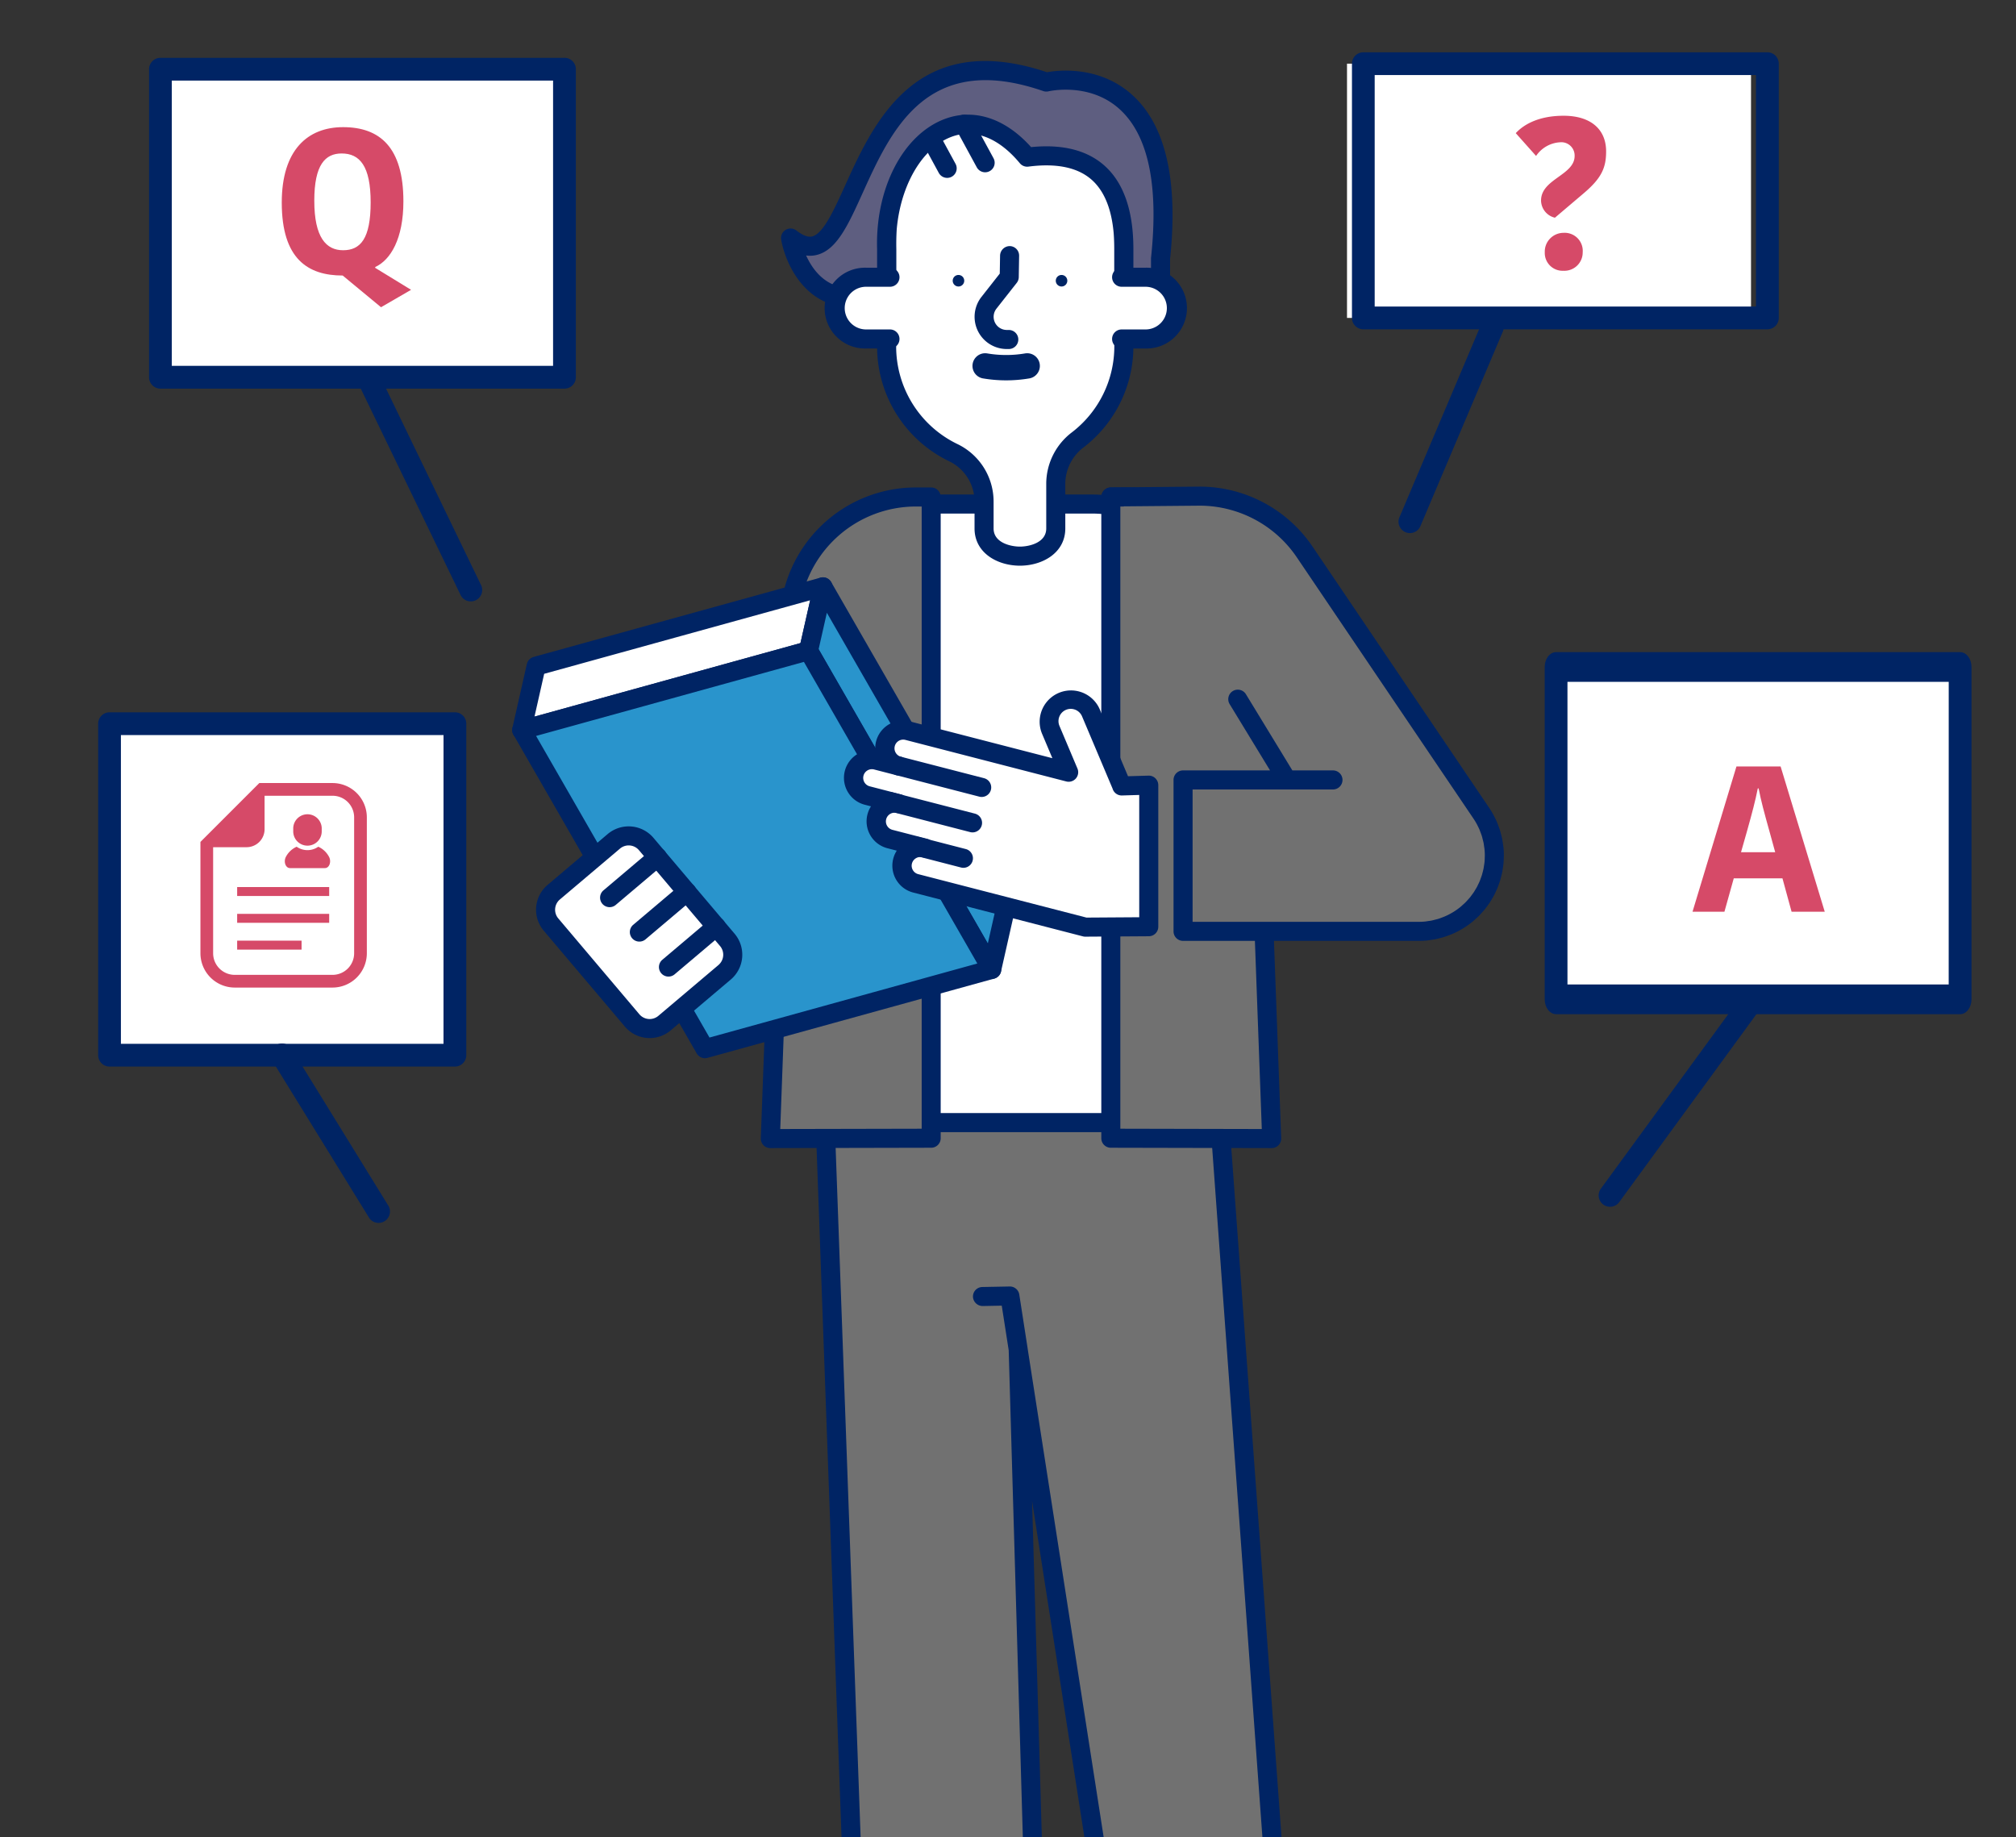
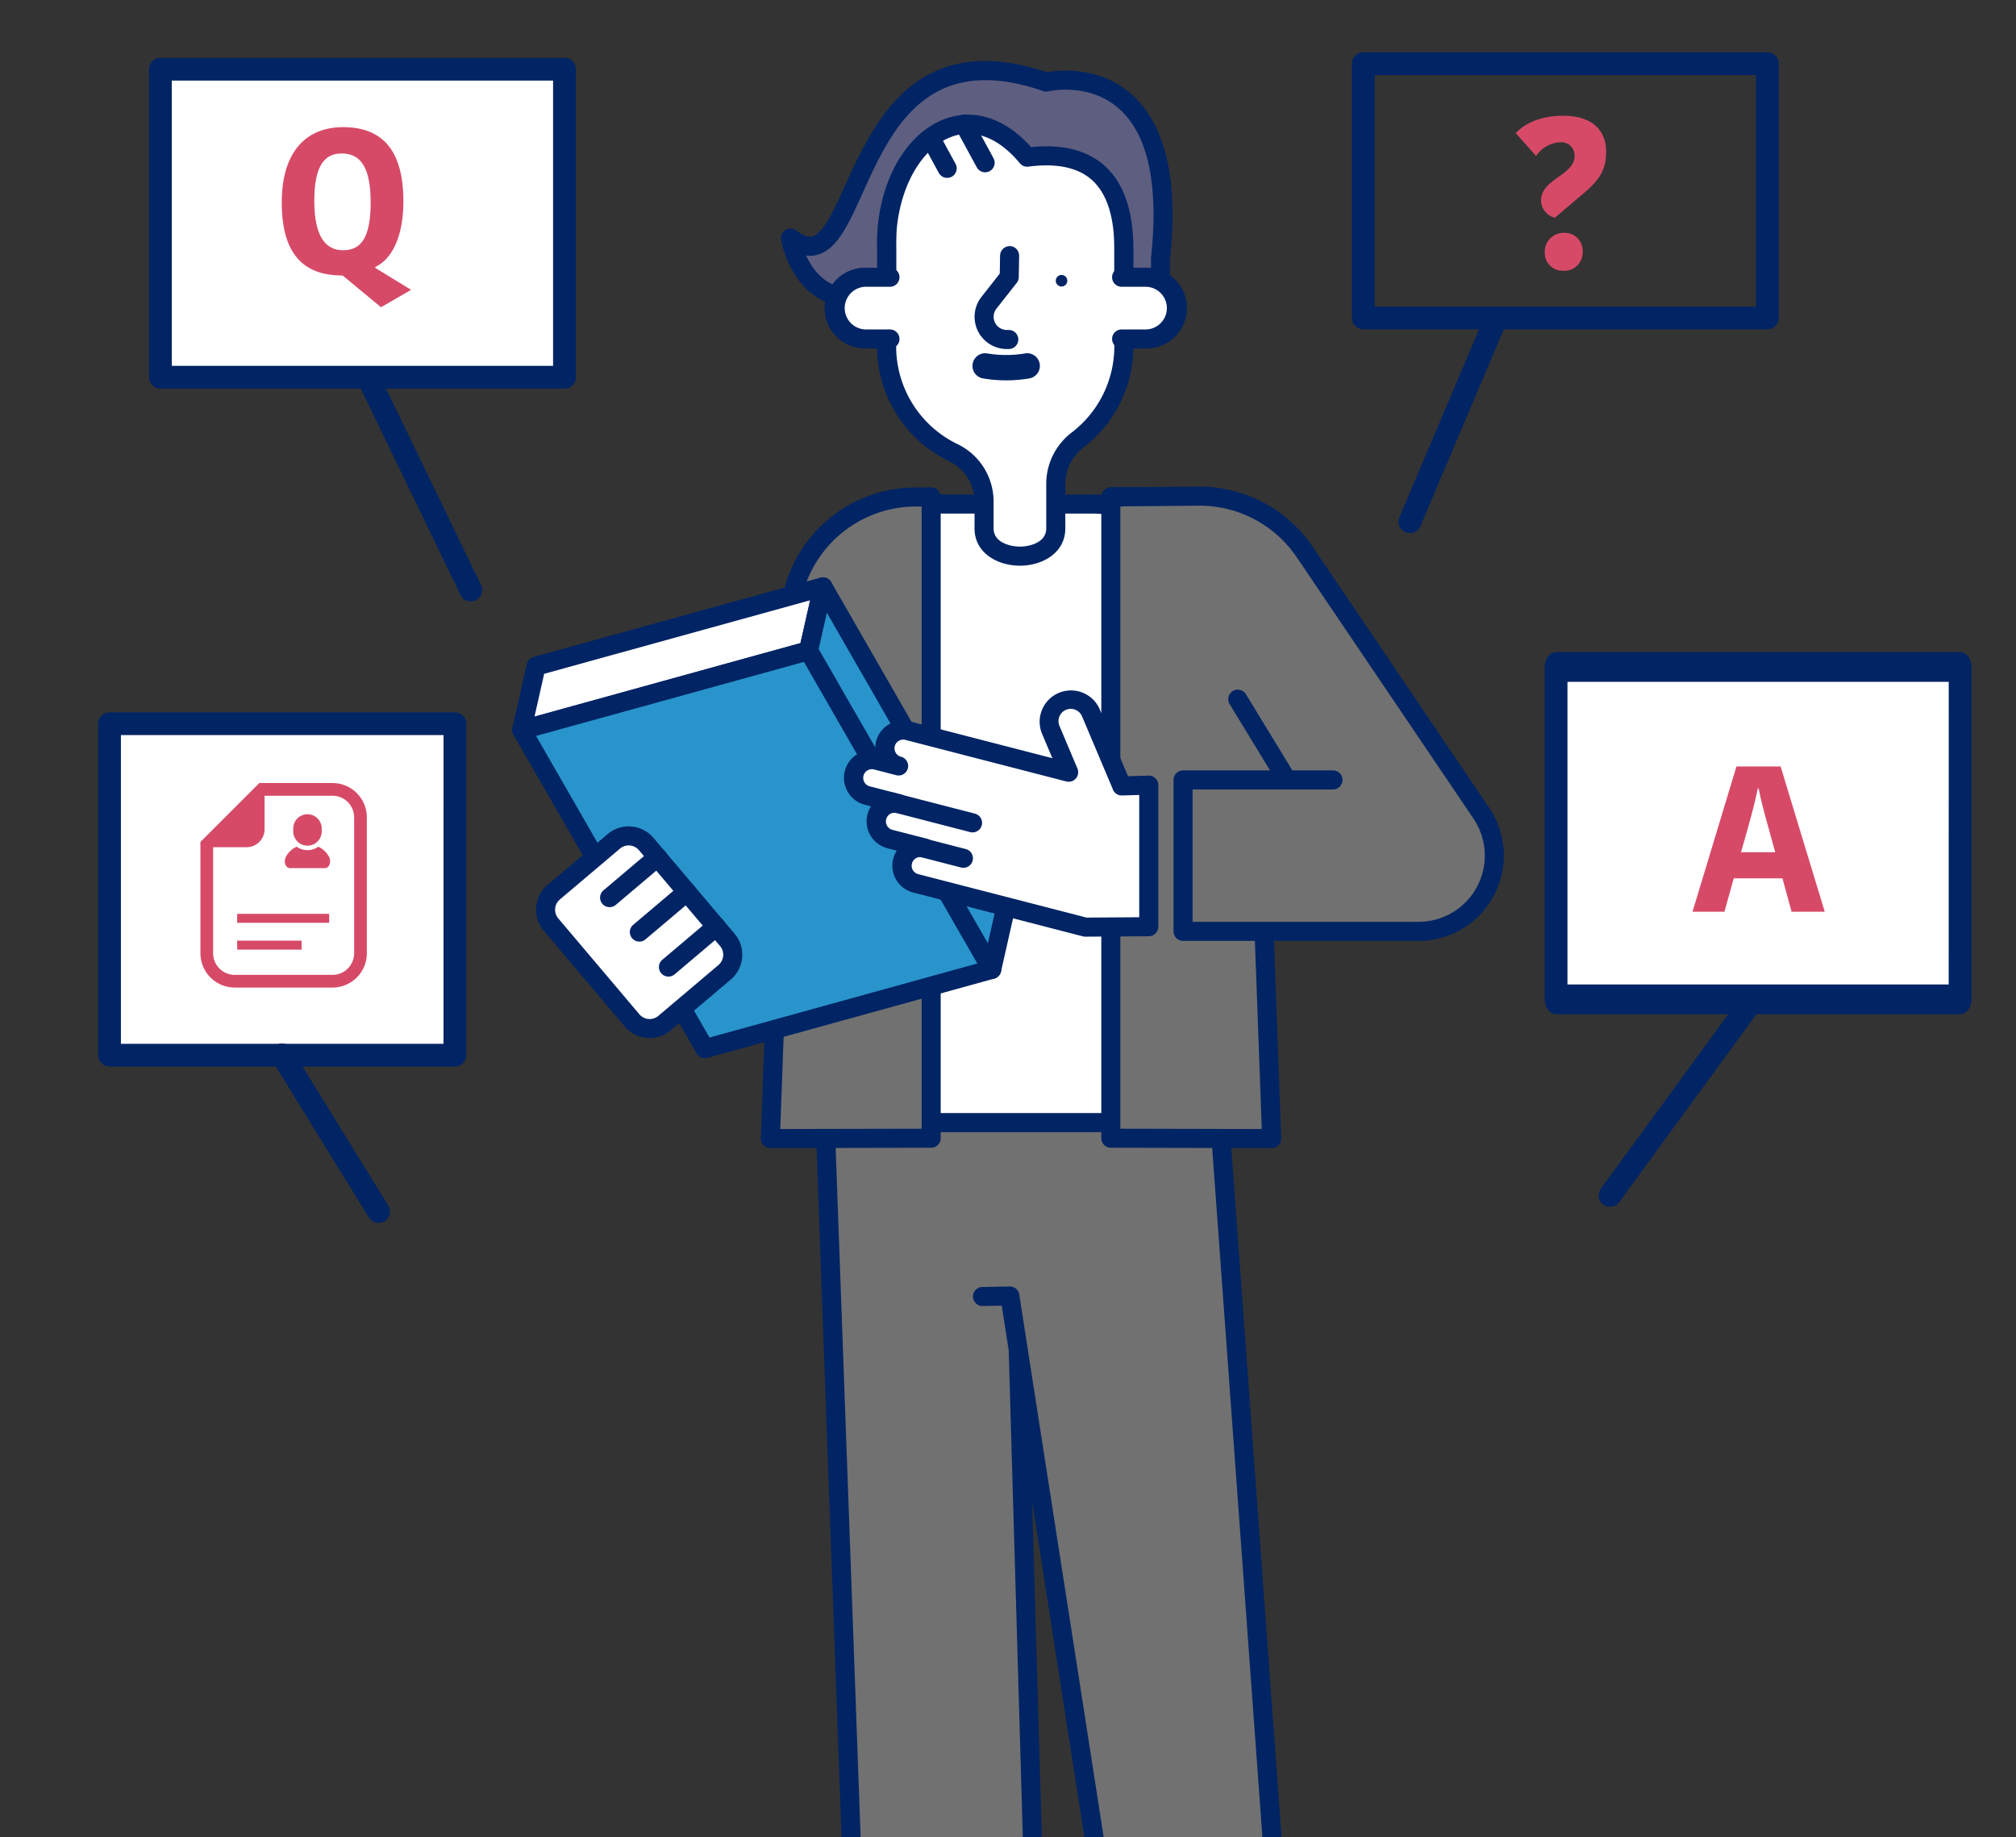
<svg xmlns="http://www.w3.org/2000/svg" width="389.148" height="354.663">
  <rect width="100%" height="100%" fill="#333333" stroke="none" />
  <defs>
    <clipPath id="a">
      <path data-name="長方形 25657" fill="#fff" stroke="#707070" d="M0 0h389.148v354.663H0z" />
    </clipPath>
    <clipPath id="b">
      <path data-name="長方形 25650" fill="none" d="M0 0h191.424v385.111H0z" />
    </clipPath>
    <clipPath id="c">
      <path data-name="長方形 25656" fill="#d64a68" d="M0 0h32.121v39.477H0z" />
    </clipPath>
  </defs>
  <g data-name="グループ 3934">
    <g data-name="グループ 3933" clip-path="url(#a)">
      <path data-name="長方形 25645" fill="#fff" d="M21.145 139.693h66.666v63.989H21.145z" />
      <path data-name="パス 16348" d="M87.809 137.497h-66.66a2.2 2.2 0 00-2.2 2.194v63.99a2.2 2.2 0 002.2 2.194h66.66a2.195 2.195 0 002.2-2.194v-63.99a2.195 2.195 0 00-2.2-2.194m-2.2 63.989H23.34v-59.6h62.274z" fill="#002464" />
      <path data-name="パス 16349" d="M56.345 202.532a2.195 2.195 0 10-3.736 2.3l18.518 30.04a2.2 2.2 0 103.738-2.3z" fill="#002464" />
      <path data-name="長方形 25646" fill="#fff" d="M30.973 13.356h77.987v59.465H30.973z" />
      <path data-name="パス 16350" d="M108.96 11.161H30.973a2.2 2.2 0 00-2.2 2.2v59.461a2.195 2.195 0 002.2 2.194h77.987a2.195 2.195 0 002.2-2.194V13.357a2.2 2.2 0 00-2.2-2.2m-2.2 59.465h-73.6V15.551h73.6z" fill="#002464" />
      <path data-name="パス 16351" d="M72.991 71.861a2.2 2.2 0 00-3.953 1.912l19.8 40.937a2.2 2.2 0 103.952-1.912z" fill="#002464" />
-       <path data-name="長方形 25647" fill="#fff" d="M260.012 12.289h77.986v49.077h-77.986z" />
      <path data-name="パス 16352" d="M341.156 10.094h-77.987a2.2 2.2 0 00-2.2 2.194v49.078a2.2 2.2 0 002.2 2.2h77.987a2.2 2.2 0 002.2-2.2V12.288a2.2 2.2 0 00-2.2-2.194m-2.2 49.077h-73.6V14.484h73.6z" fill="#002464" />
      <path data-name="パス 16353" d="M288.934 61.11a2.2 2.2 0 00-2.879 1.165l-15.863 37.438a2.2 2.2 0 104.043 1.713l15.864-37.438a2.2 2.2 0 00-1.165-2.878" fill="#002464" />
      <path data-name="長方形 25648" fill="#fff" d="M301.951 128.072h77.987v65.497h-77.987z" />
      <path data-name="パス 16354" d="M378.356 125.876h-77.983c-1.214 0-2.2 1.285-2.2 2.87v64.151c0 1.585.983 2.868 2.2 2.868h77.983c1.213 0 2.2-1.283 2.2-2.868v-64.151c0-1.585-.983-2.87-2.2-2.87m-2.2 64.148h-73.589v-58.41h73.595z" fill="#002464" />
      <path data-name="パス 16355" d="M339.219 191.795a2.194 2.194 0 00-3.067.479l-27.214 37.279a2.2 2.2 0 003.548 2.589l27.212-37.279a2.2 2.2 0 00-.479-3.069" fill="#002464" />
      <g data-name="グループ 3926">
        <g data-name="グループ 3925" clip-path="url(#b)" transform="translate(98.864 11.777)">
          <path data-name="パス 16357" d="M76.015 351.451l-6.708 13H50.188a16.8 16.8 0 00-16.8 16.8v2.021h58.938v-15.269l-1.691-16.552z" fill="#2994cc" />
          <path data-name="パス 16358" d="M92.466 351.265a1.84 1.84 0 00-1.83-1.652H76.015a1.838 1.838 0 00-1.634 1l-6.194 12.004h-18a18.66 18.66 0 00-18.638 18.639v2.017a1.839 1.839 0 001.839 1.839h58.939a1.839 1.839 0 001.839-1.839v-15.266c0-.063 0-.125-.01-.187zm-1.979 30.169H35.228v-.179a14.978 14.978 0 0114.96-14.961h19.117a1.837 1.837 0 001.634-1l6.193-12.008h11.843l1.512 14.807z" fill="#002464" />
          <path data-name="パス 16359" d="M64.262 363.269a1.839 1.839 0 10-2.81 2.372l5.135 6.085a1.839 1.839 0 102.81-2.372z" fill="#002464" />
          <path data-name="パス 16360" d="M55.656 363.269a1.839 1.839 0 10-2.81 2.372l5.134 6.085a1.839 1.839 0 102.81-2.372z" fill="#002464" />
          <path data-name="パス 16361" d="M128.557 351.451l-6.708 13h-19.118a16.8 16.8 0 00-16.8 16.8v2.021h58.938v-15.269l-1.69-16.552z" fill="#2994cc" />
          <path data-name="パス 16362" d="M145.008 351.265a1.84 1.84 0 00-1.83-1.652h-14.62a1.838 1.838 0 00-1.634 1l-6.194 12.008h-18a18.66 18.66 0 00-18.638 18.639v2.017a1.839 1.839 0 001.839 1.839h58.938a1.839 1.839 0 001.839-1.839v-15.27c0-.063 0-.125-.01-.187zm-1.979 30.169H87.77v-.179a14.978 14.978 0 0114.96-14.961h19.12a1.837 1.837 0 001.634-1l6.193-12.008h11.837l1.512 14.807z" fill="#002464" />
          <path data-name="パス 16363" d="M116.805 363.269a1.839 1.839 0 10-2.81 2.372l5.134 6.085a1.839 1.839 0 002.811-2.372z" fill="#002464" />
-           <path data-name="パス 16364" d="M108.198 363.269a1.839 1.839 0 10-2.81 2.372l5.134 6.085a1.839 1.839 0 102.81-2.372z" fill="#002464" />
          <path data-name="パス 16365" d="M60.29 201.319l5.729 158.172h34.864l-3.22-110.794-1.6-10.31-5.29.1 5.29-.1 18.844 121.1h32.969l-11.529-158.168z" fill="#717171" />
          <path data-name="パス 16366" d="M136.347 199.48H60.291a1.838 1.838 0 00-1.837 1.906l5.728 158.171a1.838 1.838 0 001.837 1.773h34.864a1.839 1.839 0 001.838-1.892l-2.366-81.5 12.734 81.833a1.839 1.839 0 001.817 1.556h32.97a1.84 1.84 0 001.834-1.973l-11.529-158.168a1.838 1.838 0 00-1.834-1.706m-19.866 158.172l-16.992-109.2v-.033l-1.6-10.311a1.835 1.835 0 00-.761-1.222l-.02-.015a1.831 1.831 0 00-1.036-.32h-.036l-5.29.1a1.838 1.838 0 00-1.8 1.837v.035a1.88 1.88 0 001.874 1.8l3.685-.072 1.34 8.613 3.158 108.782H67.798l-5.6-154.488h72.44l11.26 154.494z" fill="#002464" />
          <path data-name="パス 16367" d="M111.919 85.515h-33.9l-22.317 37.734 1.24 81.669h81.607l-2.11-94.883a24.52 24.52 0 00-24.52-24.52" fill="#fff" />
          <path data-name="パス 16368" d="M138.279 110.037v-.022a26.39 26.39 0 00-26.36-26.339h-33.9a1.841 1.841 0 00-1.583.9l-22.317 37.737a1.847 1.847 0 00-.255.964l1.238 81.67a1.84 1.84 0 001.839 1.811h81.609a1.837 1.837 0 001.838-1.88l-2.104-94.841zM58.753 203.08l-1.2-79.341 21.512-36.385h32.854a22.707 22.707 0 0122.681 22.683v.04l2.068 93z" fill="#002464" />
          <path data-name="パス 16369" d="M72.283 26.73v28.3a22.87 22.87 0 0012.854 20.566 10.546 10.546 0 015.951 9.472v5.163c0 7.125 13.841 7.125 13.841 0v-8.67a10.711 10.711 0 014.257-8.447 22.812 22.812 0 008.885-18.082v-28.3c0-21.8-45.792-21.8-45.792 0" fill="#fff" />
          <path data-name="パス 16370" d="M111.906 12.912a31.565 31.565 0 00-16.728-4.373 31.566 31.566 0 00-16.727 4.375c-5.239 3.325-8.009 8.1-8.009 13.817v28.3a24.564 24.564 0 0013.892 22.218 8.658 8.658 0 014.918 7.82v5.163c0 4.715 4.406 7.183 8.759 7.183 4.352 0 8.759-2.466 8.76-7.183v-8.67a8.847 8.847 0 013.543-6.993 24.548 24.548 0 009.6-19.536v-28.3c0-5.714-2.77-10.492-8.009-13.817m4.329 42.12a20.9 20.9 0 01-8.172 16.627 12.5 12.5 0 00-4.97 9.9v8.67c0 2.772-3.323 3.5-5.082 3.5s-5.081-.732-5.081-3.5v-5.164a12.313 12.313 0 00-6.98-11.13 20.907 20.907 0 01-11.827-18.907v-28.3c0-9.973 10.915-14.515 21.057-14.515s21.058 4.542 21.058 14.515z" fill="#002464" />
          <path data-name="パス 16371" d="M106.046 41.3a1.112 1.112 0 101.112 1.112 1.112 1.112 0 00-1.112-1.112" fill="#002464" />
-           <path data-name="パス 16372" d="M86.15 41.3a1.112 1.112 0 101.112 1.112A1.112 1.112 0 0086.15 41.3" fill="#002464" />
          <path data-name="パス 16373" d="M96.049 35.726a1.883 1.883 0 00-1.869 1.809l-.059 3.5-3.528 4.491a6.221 6.221 0 004.889 10.068h.38a1.839 1.839 0 100-3.678h-.38a2.542 2.542 0 01-2-4.115l3.913-4.975a1.829 1.829 0 00.393-1.107l.069-4.122a1.839 1.839 0 00-1.808-1.871" fill="#002464" />
          <path data-name="パス 16374" d="M103.105 4.065C63.256-9.693 68.557 45.659 53.743 34.17c0 0 1.96 11.488 11.621 11.488l6.92 6.294V36.365c-.608-19.294 14.769-32.7 27.129-17.807 12.674-1.645 18.663 4.726 18.663 17.729v13.178l7.08-3.81v-7.551c4.292-40.391-22.051-34.039-22.051-34.039" fill="#5e5e80" />
          <path data-name="パス 16375" d="M119.497 6.372c-6.292-5.517-14.123-4.6-16.269-4.208-25.23-8.449-33.472 9.75-38.937 21.818-2.178 4.806-4.234 9.347-6.38 9.879-.787.2-1.811-.188-3.042-1.142a1.838 1.838 0 00-2.94 1.762c.747 4.377 4.354 12.545 12.7 13l6.416 5.835a1.839 1.839 0 003.077-1.36V36.305c-.317-10.093 4.158-19.2 10.64-21.658 4.425-1.676 9.122.133 13.236 5.088a1.838 1.838 0 001.652.65c5.391-.7 9.49.145 12.186 2.514 2.92 2.566 4.4 7.071 4.4 13.39v13.18a1.839 1.839 0 002.711 1.619l7.08-3.81a1.838 1.838 0 00.968-1.618V38.2c1.615-15.34-.907-26.049-7.5-31.83m3.83 31.539a1.825 1.825 0 00-.011.194v6.455l-3.4 1.83v-10.1c0-7.424-1.9-12.858-5.651-16.153-3.344-2.937-8.081-4.117-14.094-3.514-5-5.587-11.045-7.56-16.711-5.415-8.037 3.043-13.385 13.411-13.015 25.154v11.435L66.601 44.3a1.843 1.843 0 00-1.238-.478c-4.783 0-7.331-3.441-8.62-6.281a5.505 5.505 0 002.053-.109c3.876-.961 6.07-5.8 8.845-11.932 5.538-12.226 12.424-27.443 34.864-19.7a1.846 1.846 0 001.032.05c.078-.019 7.745-1.793 13.536 3.285 5.652 4.958 7.757 14.639 6.255 28.773" fill="#002464" />
          <path data-name="パス 16376" d="M122.255 41.736h-6.447v11.917h6.447a5.959 5.959 0 100-11.917" fill="#fff" />
          <path data-name="パス 16377" d="M122.255 39.898h-4.613a1.839 1.839 0 100 3.678h4.613a4.12 4.12 0 010 8.24h-4.613a1.839 1.839 0 100 3.678h4.613a7.8 7.8 0 100-15.595" fill="#002464" />
          <path data-name="パス 16378" d="M62.353 47.695a5.959 5.959 0 005.959 5.959h6.447V41.736h-6.447a5.959 5.959 0 00-5.959 5.959" fill="#fff" />
          <path data-name="パス 16379" d="M68.312 43.576h4.614a1.839 1.839 0 100-3.678h-4.614a7.8 7.8 0 100 15.595h4.614a1.839 1.839 0 100-3.678h-4.614a4.12 4.12 0 010-8.24" fill="#002464" />
          <path data-name="パス 16380" d="M118.433 84.155h-2.872v123.777l31.05.067-3.674-100.221a24.521 24.521 0 00-24.5-23.623" fill="#717171" />
          <path data-name="パス 16381" d="M118.432 82.316h-2.872a1.839 1.839 0 00-1.839 1.838v123.778a1.839 1.839 0 001.835 1.838l31.05.067a1.839 1.839 0 001.837-1.907l-3.674-100.22a26.27 26.27 0 00-26.342-25.394m-1.033 123.781V85.994h1.033a22.606 22.606 0 0122.672 21.854l3.6 98.309z" fill="#002464" />
          <path data-name="パス 16382" d="M53.511 107.777l-3.675 100.22 31.051-.066V84.155h-2.871a24.521 24.521 0 00-24.5 23.623" fill="#717171" />
          <path data-name="パス 16383" d="M80.888 82.316h-2.872a26.27 26.27 0 00-26.342 25.394l-3.679 100.22a1.839 1.839 0 001.837 1.907l31.05-.067a1.839 1.839 0 001.835-1.838V84.154a1.839 1.839 0 00-1.839-1.838m-1.83 123.781l-27.3.058 3.6-98.309a22.606 22.606 0 0122.668-21.852h1.033z" fill="#002464" />
          <path data-name="パス 16384" d="M99.006 56.443a21.92 21.92 0 01-7.3 0 2.446 2.446 0 10-.813 4.824 26.829 26.829 0 008.928 0 2.446 2.446 0 10-.813-4.824" fill="#002464" />
          <path data-name="パス 16385" d="M189.51 151.932c-.016-.159-.048-.314-.07-.472-.041-.316-.081-.633-.144-.948-.048-.241-.116-.475-.177-.712s-.105-.451-.174-.674c-.092-.3-.206-.595-.317-.889-.057-.151-.1-.3-.166-.453-.169-.4-.358-.8-.561-1.182-.02-.038-.035-.078-.056-.116a14.428 14.428 0 00-.781-1.29l-34.078-50.407a24.521 24.521 0 00-20.314-10.787l-15.255.152 18.255 54.631h-6.168v29.231h45.476c.485 0 .97-.026 1.455-.074.186-.019.365-.055.549-.08.29-.04.579-.075.868-.132.273-.055.537-.131.8-.2.192-.05.387-.09.579-.148.346-.106.683-.234 1.019-.364.107-.041.216-.074.322-.118a14.581 14.581 0 003.745-2.268c.122-.1.229-.21.345-.313.237-.21.474-.419.7-.644.169-.169.32-.349.478-.525s.319-.345.467-.528.3-.39.439-.587.279-.371.407-.564.227-.37.339-.557c.135-.225.273-.449.4-.681.082-.156.152-.316.229-.474.132-.274.266-.548.381-.83.052-.127.093-.257.141-.385.119-.316.236-.633.333-.96.035-.116.059-.235.09-.351.091-.337.182-.673.248-1.019.029-.151.045-.3.069-.455.051-.311.105-.621.136-.939.035-.362.046-.726.055-1.09 0-.11.017-.216.017-.326v-.01a14.485 14.485 0 00-.074-1.457" fill="#717171" />
          <path data-name="パス 16386" d="M191.339 151.745a7.097 7.097 0 00-.054-.388l-.035-.238a14.32 14.32 0 00-.151-.973c-.042-.207-.1-.41-.148-.613l-.092-.364a19.93 19.93 0 00-.153-.582c-.094-.3-.2-.6-.317-.893l-.086-.238c-.045-.128-.089-.255-.141-.379a16.52 16.52 0 00-.612-1.3 9.04 9.04 0 00-.084-.171 16.518 16.518 0 00-.875-1.446l-34.08-50.407a26.337 26.337 0 00-21.855-11.6l-17.109.152a1.84 1.84 0 00.017 3.679h.017l17.093-.152a22.653 22.653 0 0118.79 9.978l34.084 50.41c.239.353.469.734.657 1.078.015.032.058.122.075.153.178.336.343.677.49 1.031.024.059.044.118.064.178l.122.331c.083.22.168.44.237.664.036.121.065.242.093.364l.113.45c.036.132.073.264.1.4.049.241.079.485.111.727l.051.346c.009.057.02.113.025.169a12.663 12.663 0 01.065 1.273v.054a4.4 4.4 0 00-.013.237c-.008.319-.015.639-.047.958-.022.232-.061.458-.1.685l-.054.354c-.008.059-.014.118-.027.182a12.8 12.8 0 01-.218.889l-.077.3c-.085.286-.188.562-.294.842l-.123.338c-.093.233-.2.457-.332.72l-.091.194c-.036.077-.072.154-.106.22a9.189 9.189 0 01-.292.5l-.155.26c-.065.11-.129.22-.192.317-.081.122-.169.238-.256.356l-.214.292c-.09.125-.18.249-.273.363s-.18.206-.271.307l-.283.315c-.089.1-.177.2-.275.3-.178.181-.369.347-.609.56l-.178.163c-.039.037-.078.076-.123.113a12.687 12.687 0 01-3.349 2.008l-.208.077c-.292.113-.584.226-.9.321-.086.026-.174.046-.262.068l-.414.106c-.173.045-.345.092-.524.129-.194.038-.388.064-.582.09l-.43.063c-.076.012-.15.026-.226.033-.426.042-.849.064-1.259.064a.465.465 0 00-.052 0h-43.6v-25.55h27.053a1.84 1.84 0 100-3.679H150.6l-8.932-14.654a1.84 1.84 0 10-3.141 1.914l7.765 12.74h-16.791a1.839 1.839 0 00-1.839 1.839V168a1.839 1.839 0 001.839 1.839h45.509a15.971 15.971 0 001.606-.082 7.6 7.6 0 00.45-.062l.332-.049c.272-.036.544-.075.81-.128s.5-.116.751-.182l.327-.083c.165-.04.328-.081.479-.128a17.55 17.55 0 001.234-.439c.093-.031.185-.065.28-.1a16.407 16.407 0 004.215-2.551c.1-.084.2-.174.293-.263l.145-.133c.251-.222.5-.446.734-.681.146-.148.283-.3.42-.457l.238-.267c.138-.15.276-.3.41-.467s.266-.345.394-.52l.193-.264c.123-.165.244-.331.365-.511.1-.159.2-.323.3-.486l.13-.219c.137-.226.273-.451.4-.693.065-.125.125-.25.184-.376l.09-.19c.142-.3.285-.592.408-.9.043-.1.08-.211.119-.318l.04-.114c.133-.355.264-.712.375-1.082.029-.1.054-.2.078-.3l.025-.1c.1-.38.2-.76.278-1.143.026-.13.044-.261.063-.393l.038-.251c.051-.308.1-.615.131-.927.039-.406.053-.817.066-1.279.008-.1.015-.209.015-.316v-.061c0-.526-.029-1.06-.083-1.593" fill="#002464" />
          <path data-name="パス 16387" d="M1.838 129.139l55.363-15.3 2.787-12.331-55.363 15.3z" fill="#fff" />
          <path data-name="パス 16388" d="M59.5 99.73l-55.363 15.3a1.841 1.841 0 00-1.3 1.368L.045 128.733a1.84 1.84 0 001.794 2.245 1.813 1.813 0 00.49-.067l55.362-15.3a1.841 1.841 0 001.3-1.368l2.787-12.33A1.84 1.84 0 0059.5 99.73m-3.85 12.625L4.31 126.547l1.867-8.26 51.341-14.193z" fill="#002464" />
          <path data-name="パス 16389" d="M57.201 113.835l35.367 61.51 2.786-12.331-35.366-61.51z" fill="#2994cc" />
          <path data-name="パス 16390" d="M61.583 100.586a1.839 1.839 0 00-3.388.511l-2.787 12.331a1.844 1.844 0 00.2 1.322l35.367 61.511a1.838 1.838 0 001.593.923 2 2 0 00.275-.021 1.84 1.84 0 001.52-1.413l2.787-12.33a1.844 1.844 0 00-.2-1.322zm30.231 69.756l-32.658-56.803 1.589-7.034 32.659 56.8z" fill="#002464" />
          <path data-name="パス 16391" d="M1.838 129.139l35.367 61.514 55.362-15.3-35.366-61.51z" fill="#2994cc" />
          <path data-name="パス 16392" d="M58.8 112.919a1.842 1.842 0 00-2.084-.856l-55.363 15.3a1.84 1.84 0 00-1.1 2.69l35.367 61.51a1.836 1.836 0 002.084.856l55.362-15.3a1.839 1.839 0 001.1-2.689zm-20.711 75.578L4.615 130.28l51.7-14.293 33.474 58.218z" fill="#002464" />
          <path data-name="長方形 25649" d="M8.08 160.392l11.484-9.717a4.512 4.512 0 016.359.53l15.56 18.389a4.514 4.514 0 01-.531 6.361l-11.482 9.716a4.513 4.513 0 01-6.361-.531L7.55 166.752a4.513 4.513 0 01.53-6.36z" fill="#fff" />
          <path data-name="パス 16393" d="M27.276 149.954a6.278 6.278 0 00-8.836-.74l-11.61 9.823a6.275 6.275 0 00-.738 8.834l15.664 18.514a6.277 6.277 0 008.835.736l11.61-9.824a6.278 6.278 0 00.738-8.835zm12.55 24.54l-11.613 9.82a2.6 2.6 0 01-3.652-.3L8.9 165.5a2.593 2.593 0 01.305-3.65l11.61-9.824a2.593 2.593 0 013.652.3l15.664 18.513a2.6 2.6 0 01-.305 3.651" fill="#002464" />
          <path data-name="パス 16394" d="M38.188 165.7l-9.187 7.773a1.839 1.839 0 102.375 2.808l9.187-7.773a1.839 1.839 0 10-2.375-2.808" fill="#002464" />
          <path data-name="パス 16395" d="M32.515 158.995l-9.188 7.772a1.84 1.84 0 002.375 2.809l9.188-7.773a1.839 1.839 0 10-2.375-2.808" fill="#002464" />
          <path data-name="パス 16396" d="M26.84 152.288l-9.187 7.773a1.839 1.839 0 102.374 2.808l9.188-7.773a1.839 1.839 0 10-2.375-2.808" fill="#002464" />
          <path data-name="パス 16397" d="M117.658 139.928c-.015-.038-.02-.077-.035-.115l-5.908-13.993a4.207 4.207 0 10-7.752 3.273l3.458 8.191-18.789-4.852-12.314-3.179a3.518 3.518 0 10-1.76 6.813l-4.279-1.105a3.52 3.52 0 00-1.761 6.815l6.13 1.583a3.518 3.518 0 10-1.759 6.813l6.735 1.739a3.519 3.519 0 00-1.76 6.814l3.727.963 29.04 7.5 12.248-.08v-27.327l-5.211.151z" fill="#fff" />
          <path data-name="パス 16398" d="M122.825 137.942l-3.951.115-5.468-12.947a6.047 6.047 0 00-11.142 4.7l2.012 4.765-27.5-7.1a5.364 5.364 0 00-6.685 5.583 5.358 5.358 0 00-2.033 10.5l1.205.311a5.358 5.358 0 003.167 8.085l1.809.467a5.358 5.358 0 003.167 8.086l32.766 8.461a1.859 1.859 0 00.46.058h.012l12.249-.081a1.838 1.838 0 001.827-1.838V139.78a1.841 1.841 0 00-.557-1.319 1.794 1.794 0 00-1.336-.519m-1.785 27.334l-10.181.067-32.534-8.4a1.68 1.68 0 01.839-3.252 1.84 1.84 0 10.92-3.562l-6.734-1.739a1.68 1.68 0 01.834-3.253h.006a1.84 1.84 0 00.92-3.562h-.01l-6.125-1.582a1.68 1.68 0 01.84-3.252l4.278 1.105a1.84 1.84 0 10.92-3.562 1.68 1.68 0 01.844-3.251l31.1 8.032a1.84 1.84 0 002.155-2.5l-3.459-8.192a2.368 2.368 0 114.363-1.841l5.871 13.9c.016.05.031.1.044.134a1.839 1.839 0 001.247 1.144h.015a1.723 1.723 0 00.527.061l3.318-.1z" fill="#002464" />
-           <path data-name="パス 16399" d="M91.091 138.437l-16.076-4.152a1.84 1.84 0 00-.92 3.562l16.076 4.152a1.86 1.86 0 00.46.058 1.839 1.839 0 00.459-3.62" fill="#002464" />
          <path data-name="パス 16400" d="M89.326 145.276l-16.077-4.151a1.84 1.84 0 00-.92 3.562l16.078 4.153a1.868 1.868 0 00.46.059 1.84 1.84 0 00.459-3.621" fill="#002464" />
          <path data-name="パス 16401" d="M87.562 152.114l-9.03-2.332a1.84 1.84 0 00-.921 3.562l9.031 2.332a1.865 1.865 0 00.46.058 1.839 1.839 0 00.459-3.62" fill="#002464" />
          <path data-name="パス 16402" d="M88.877 11.344a1.839 1.839 0 10-3.23 1.758l4.035 7.416a1.84 1.84 0 001.617.96 1.839 1.839 0 001.613-2.718z" fill="#002464" />
          <path data-name="パス 16403" d="M82.502 14.182a1.839 1.839 0 10-3.23 1.758l3.064 5.631a1.839 1.839 0 103.23-1.758z" fill="#002464" />
        </g>
      </g>
      <g data-name="グループ 3932">
        <g data-name="グループ 3931" transform="translate(38.689 151.15)" clip-path="url(#c)" fill="#d64a68">
          <path data-name="パス 16408" d="M25.5 0H11.367l-.719.717-9.931 9.931-.717.718v21.488a6.631 6.631 0 006.623 6.623H25.5a6.631 6.631 0 006.622-6.623V6.622A6.629 6.629 0 0025.5 0m4.17 32.854a4.17 4.17 0 01-4.17 4.171H6.623a4.171 4.171 0 01-4.171-4.171V12.382h6.455a3.476 3.476 0 003.476-3.476V2.452H25.5a4.17 4.17 0 014.17 4.17z" />
          <path data-name="パス 16409" d="M22.747 12.292a3.635 3.635 0 01-4.172 0 4.34 4.34 0 00-2.058 1.916c-.515.915-.111 2.209.778 2.209h6.731c.89 0 1.294-1.295.779-2.209a4.339 4.339 0 00-2.058-1.916" />
          <path data-name="パス 16410" d="M20.661 12.084a2.751 2.751 0 002.752-2.751v-.66a2.752 2.752 0 00-5.5 0v.66a2.752 2.752 0 002.753 2.751" />
-           <path data-name="長方形 25653" d="M7.089 20.076h17.764v1.725H7.089z" />
          <path data-name="長方形 25654" d="M7.089 25.251h17.764v1.726H7.089z" />
          <path data-name="長方形 25655" d="M7.089 30.426h12.435v1.724H7.089z" />
        </g>
      </g>
    </g>
    <path data-name="パス 16411" d="M72.428 51.704v-.16c2.96-1.36 5.44-5.44 5.44-12.68 0-10.44-4.56-14.32-11.64-14.32-6.84 0-11.84 4.4-11.84 14.56 0 10.92 5.08 14.08 11.76 14.08l7.4 6.12 5.8-3.36zm-11.76-12.96c0-6.96 2.12-9.12 5.28-9.12 3.48 0 5.6 2.4 5.6 9.44 0 7-1.96 9.24-5.32 9.24-3.28 0-5.56-2.48-5.56-9.56z" fill="#d64a68" />
    <path data-name="パス 16412" d="M301.148 27.464a2.565 2.565 0 012.8 2.64c0 3.72-6.48 4.44-6.48 8.6a3.461 3.461 0 002.68 3.32l5.56-4.72c3.44-2.92 4.32-4.92 4.32-8.08 0-4.32-3.04-6.88-8.2-6.88-5.24 0-8 2-9.24 3.36l3.92 4.4a5.99 5.99 0 014.64-2.64zm-2.96 21.24a3.434 3.434 0 003.6 3.56 3.534 3.534 0 003.72-3.56 3.486 3.486 0 00-3.68-3.76 3.631 3.631 0 00-3.64 3.76z" fill="#d64a68" />
    <path data-name="パス 16413" d="M337.228 160.424c1-3.56 1.6-5.84 2.08-8.24h.16c.48 2.48 1.04 4.52 2.12 8.4l1.08 3.92h-6.6zm-2.04-12.48l-8.48 28.04h6.16l1.8-6.44h9.4l1.76 6.44h6.4l-8.52-28.04z" fill="#d64a68" />
  </g>
</svg>